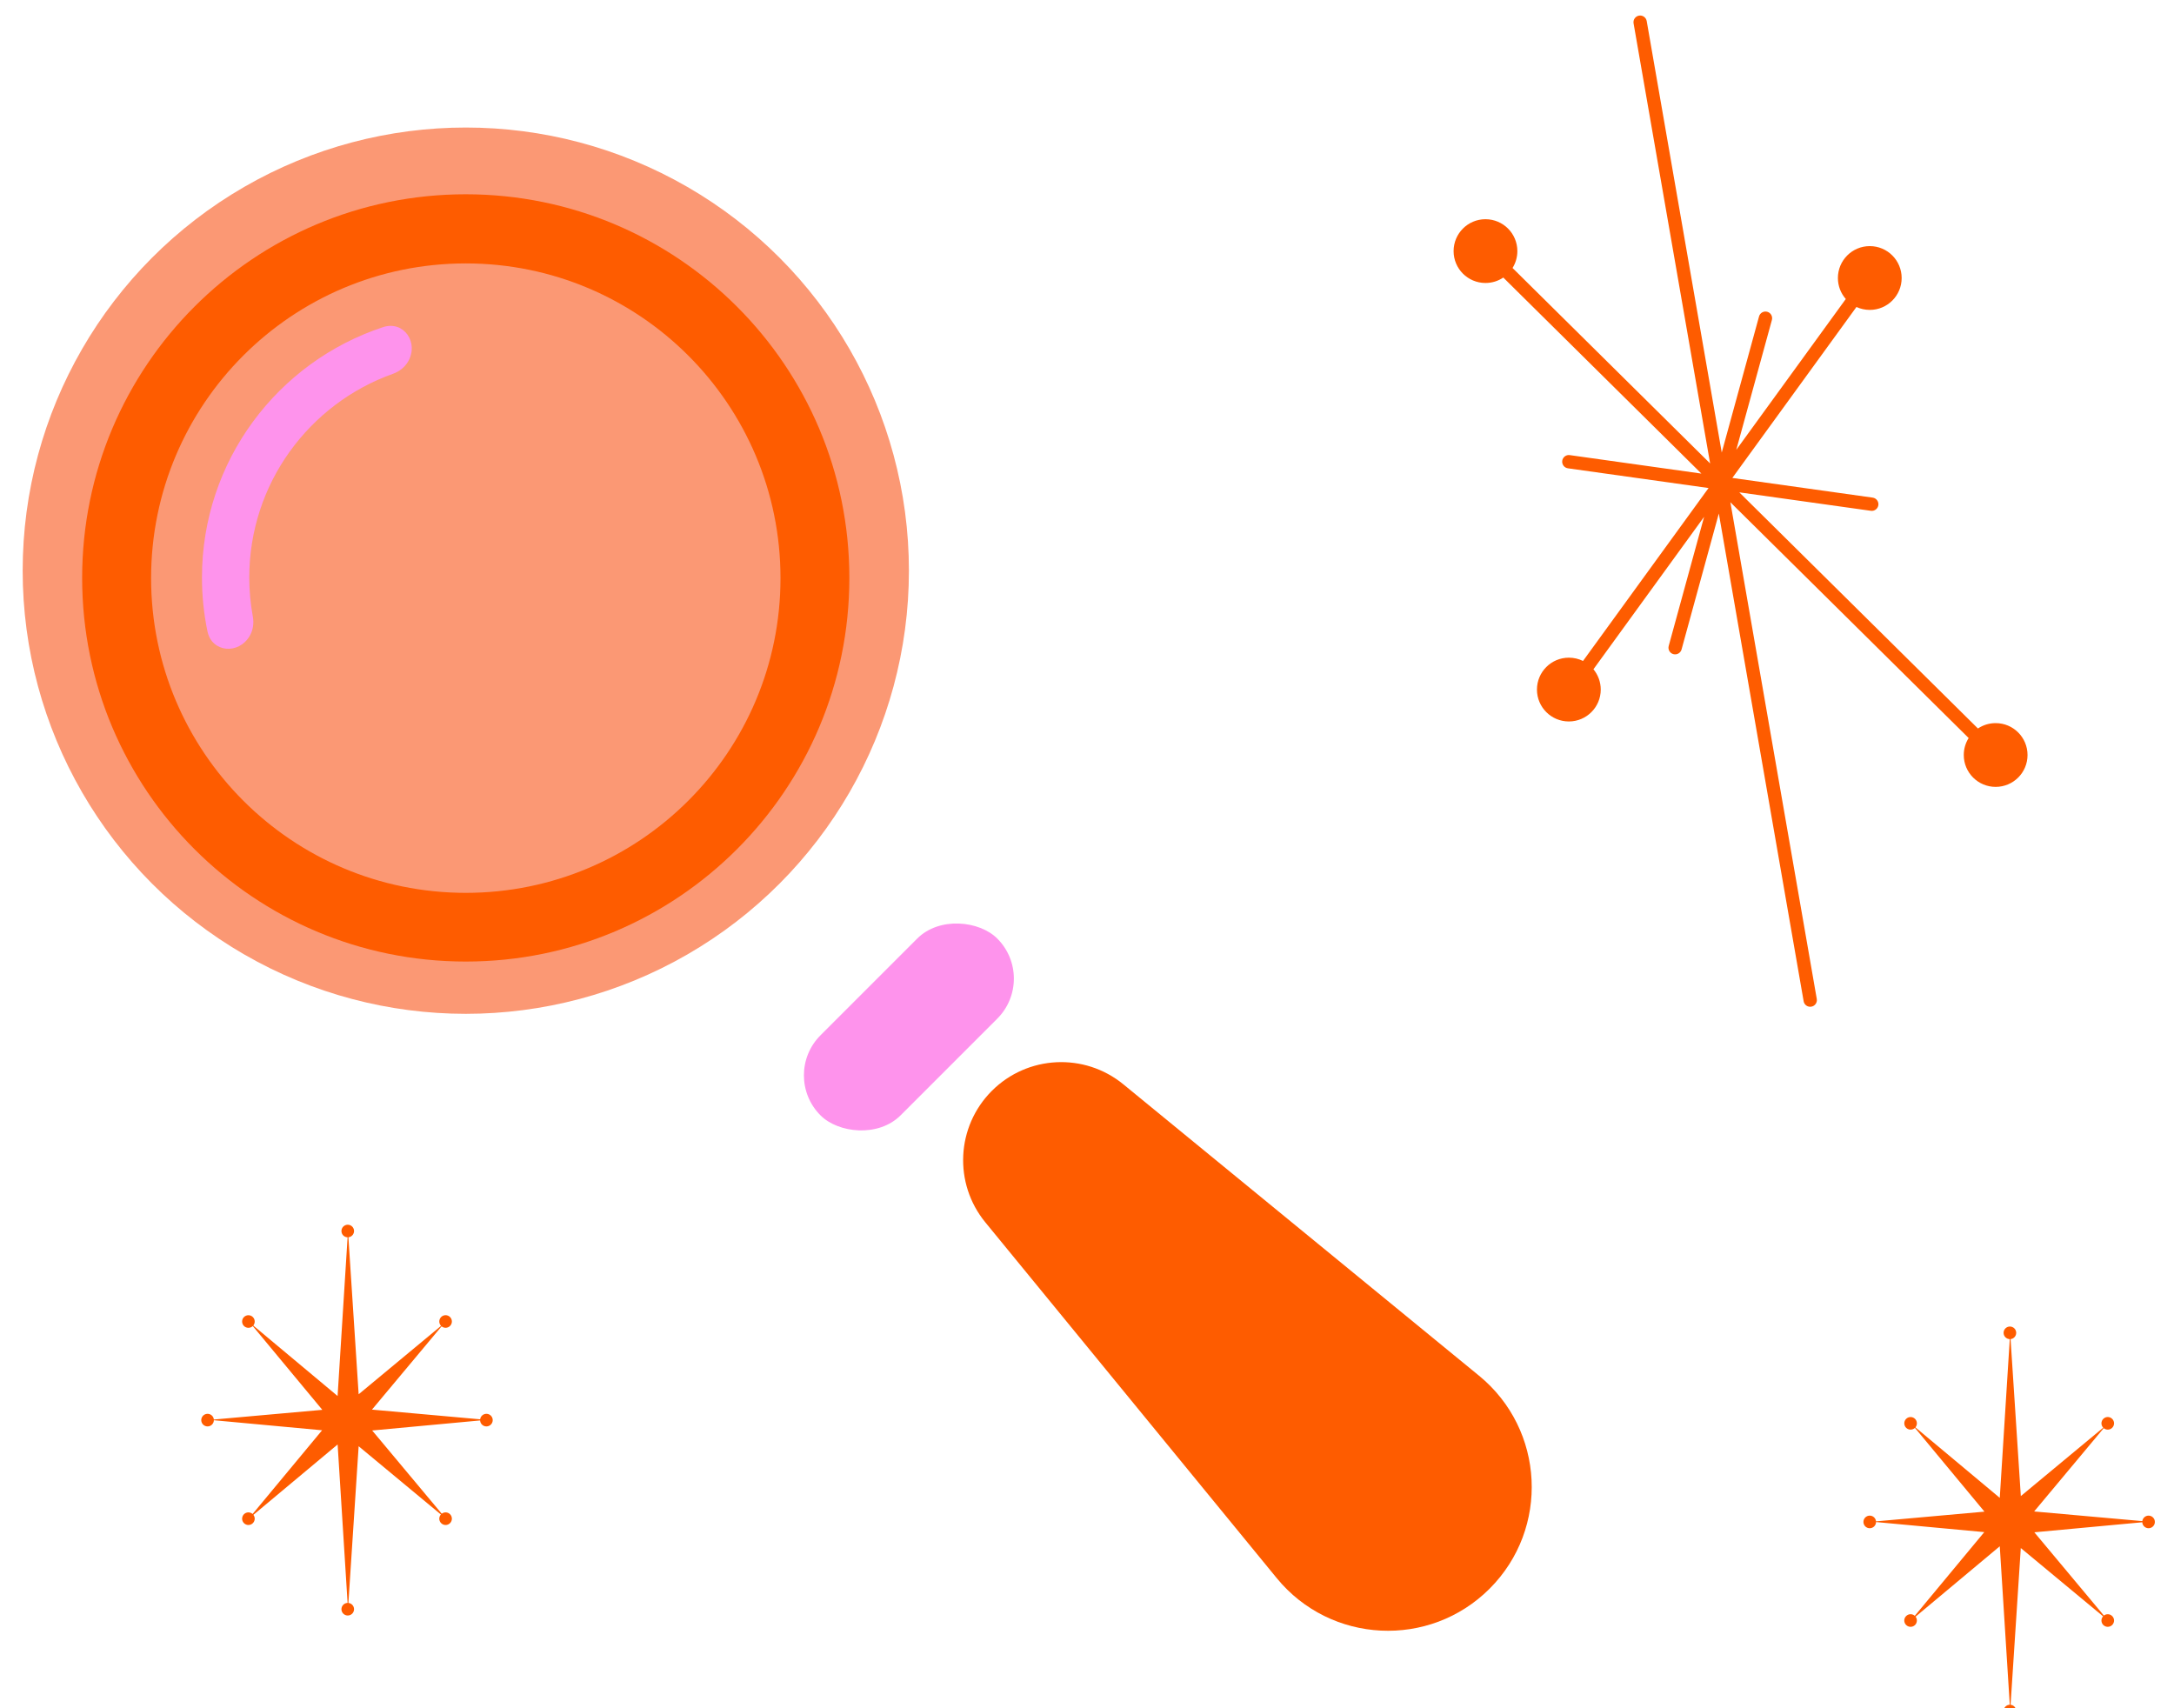
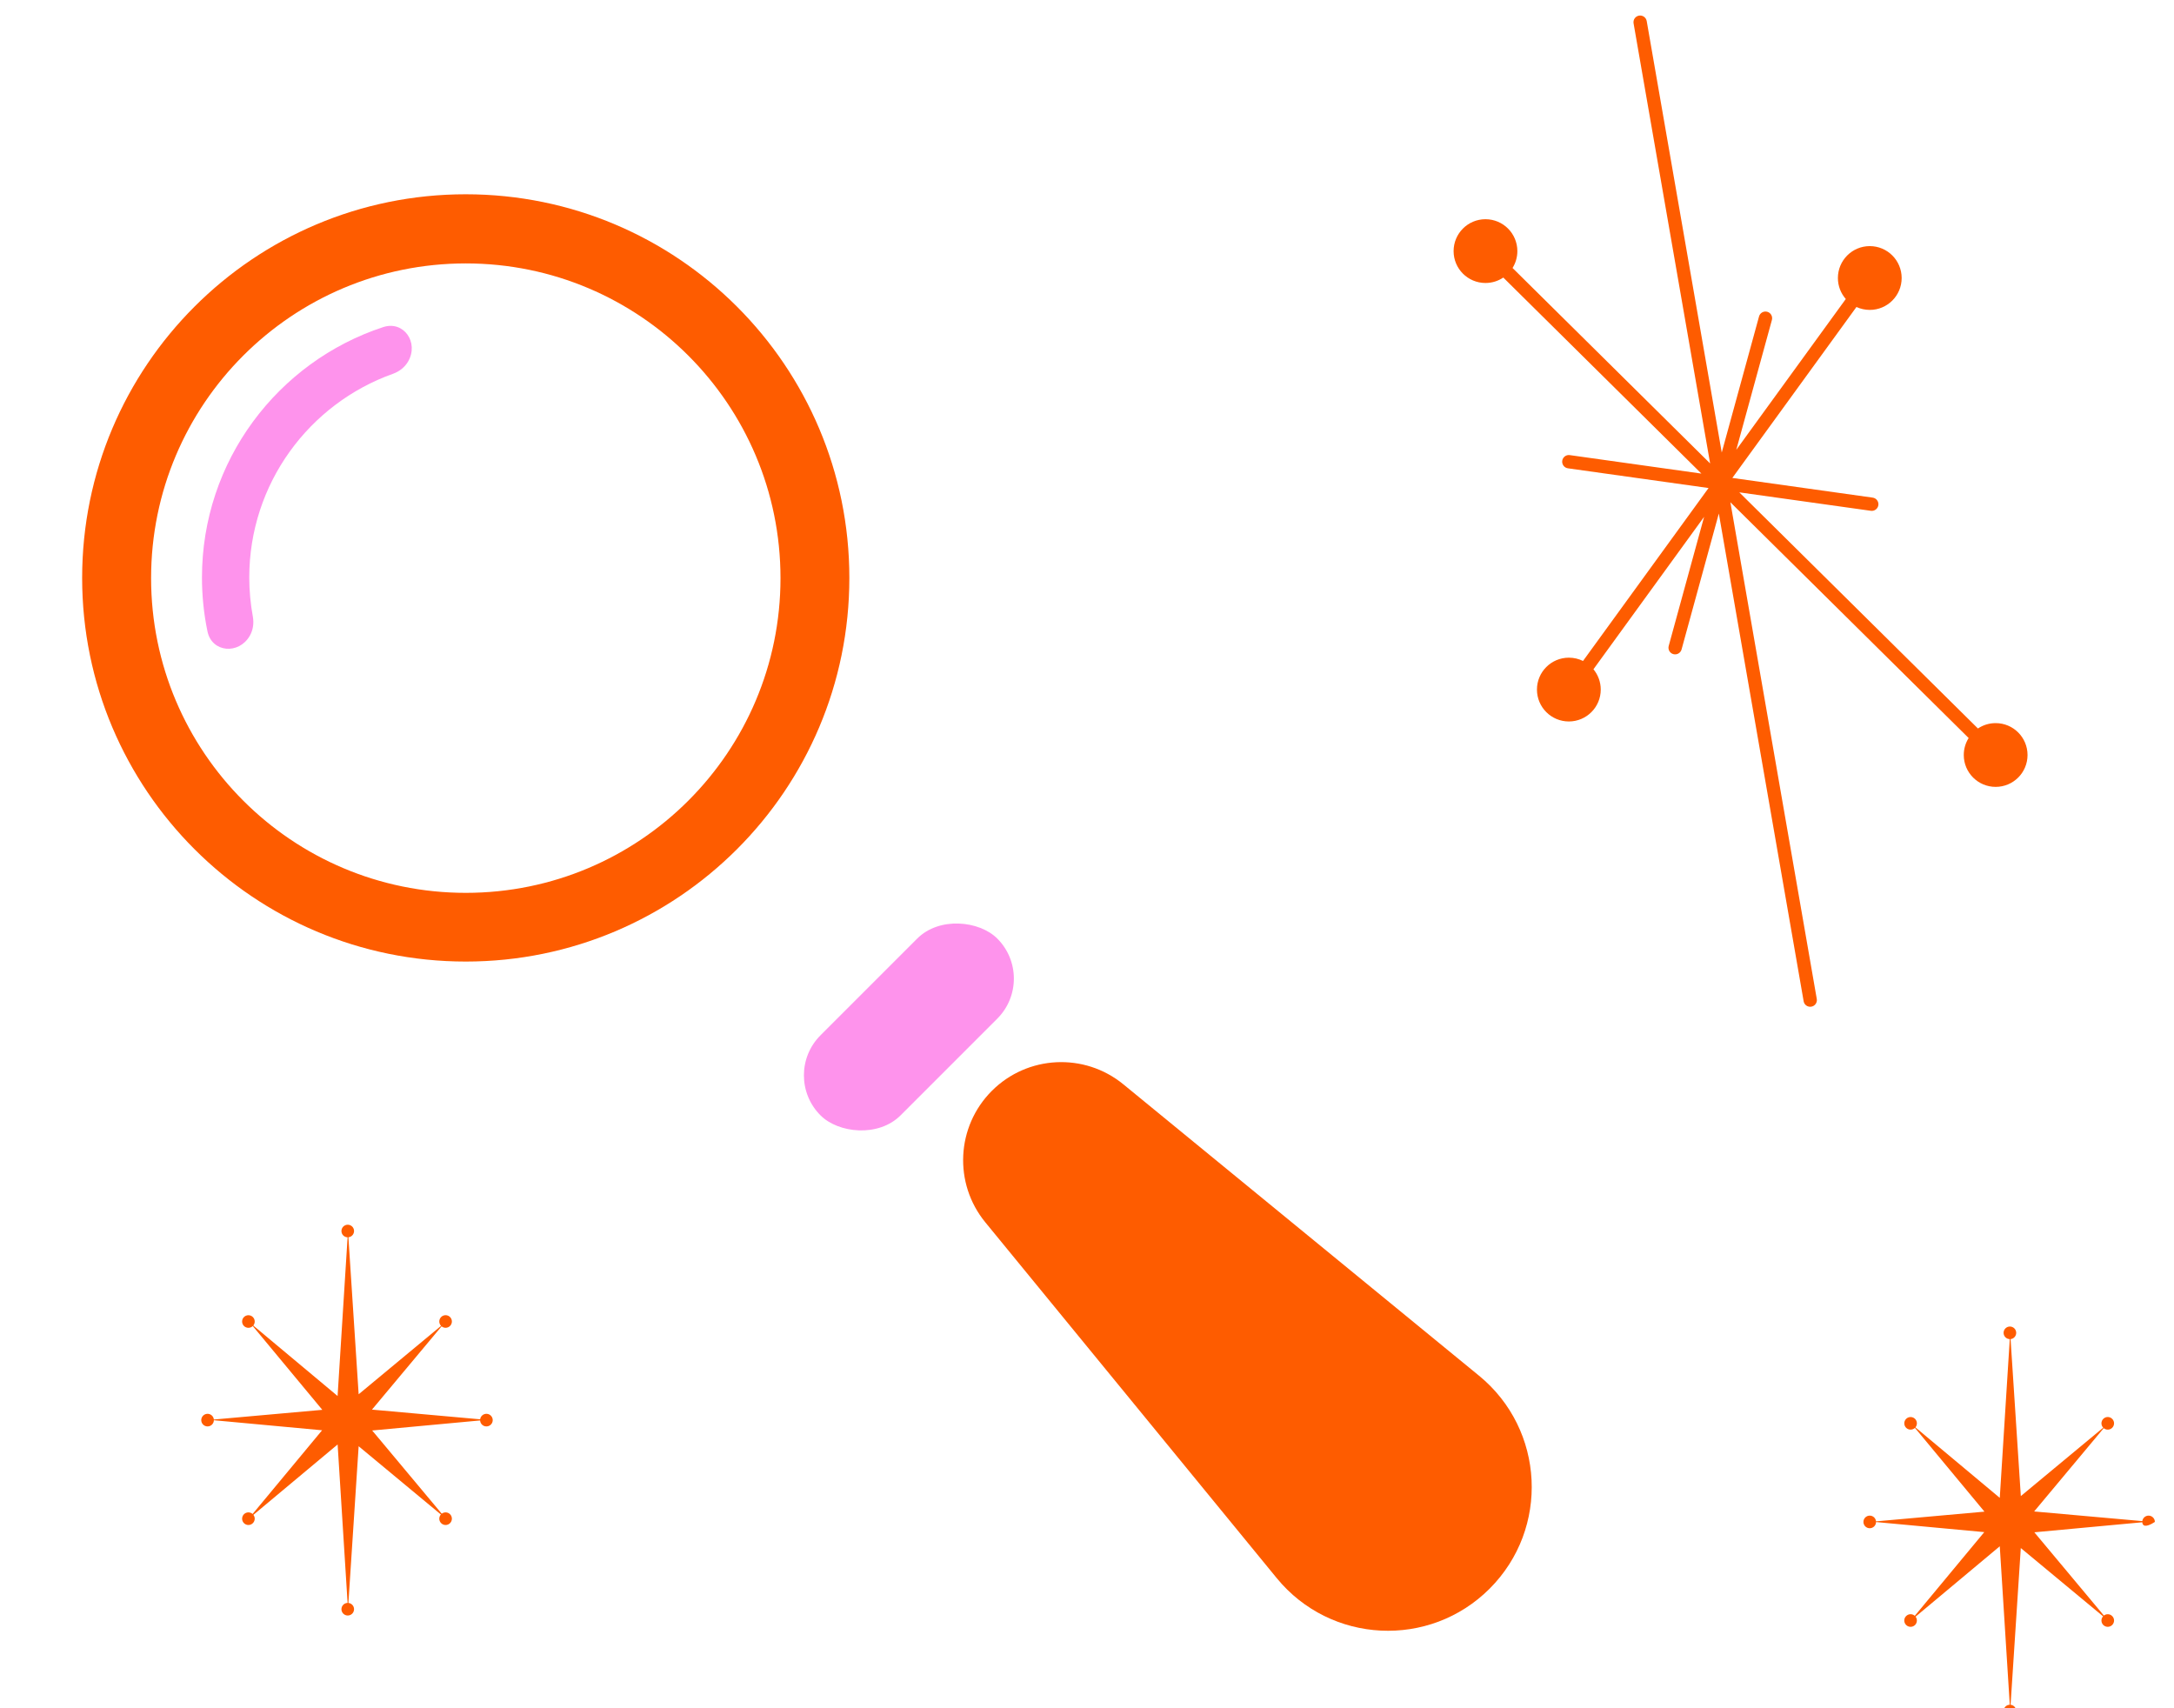
<svg xmlns="http://www.w3.org/2000/svg" width="70" height="55" viewBox="0 0 70 55" fill="none">
  <g clip-path="url(#clip0_22_3984)">
-     <circle cx="14.998" cy="18.374" r="14.268" fill="#FB9874" />
    <path d="M11.4 39.635C11.4 39.739 11.32 39.826 11.218 39.836L11.548 44.891L14.201 42.689C14.125 42.609 14.126 42.483 14.204 42.404C14.283 42.325 14.412 42.325 14.491 42.404C14.57 42.484 14.57 42.612 14.491 42.691C14.416 42.766 14.297 42.77 14.218 42.704L11.977 45.385L15.46 45.697C15.473 45.597 15.558 45.52 15.662 45.52C15.774 45.52 15.865 45.611 15.865 45.723C15.865 45.835 15.774 45.926 15.662 45.926C15.553 45.926 15.465 45.841 15.459 45.734L11.984 46.057L14.223 48.736C14.303 48.675 14.418 48.68 14.491 48.753C14.57 48.833 14.57 48.961 14.491 49.04C14.412 49.12 14.283 49.12 14.204 49.04C14.127 48.964 14.125 48.841 14.196 48.762L11.548 46.564L11.218 51.609C11.32 51.62 11.4 51.706 11.4 51.811C11.4 51.923 11.309 52.014 11.197 52.014C11.085 52.014 10.994 51.923 10.994 51.811C10.994 51.701 11.082 51.611 11.192 51.608L10.871 46.507L8.159 48.773C8.221 48.852 8.215 48.967 8.142 49.04C8.063 49.12 7.934 49.12 7.855 49.04C7.776 48.961 7.776 48.833 7.855 48.753C7.932 48.677 8.054 48.674 8.134 48.745L10.371 46.05L6.886 45.727C6.884 45.837 6.794 45.926 6.683 45.926C6.571 45.926 6.48 45.835 6.48 45.723C6.48 45.611 6.571 45.52 6.683 45.52C6.789 45.52 6.876 45.601 6.886 45.704L10.378 45.392L8.139 42.695C8.06 42.771 7.934 42.77 7.855 42.692C7.776 42.613 7.776 42.484 7.855 42.405C7.935 42.326 8.063 42.326 8.142 42.405C8.217 42.48 8.221 42.599 8.155 42.678L10.87 44.947L11.192 39.837C11.082 39.835 10.994 39.745 10.994 39.635C10.994 39.523 11.085 39.432 11.197 39.432C11.309 39.432 11.4 39.523 11.4 39.635Z" fill="#FE5C00" />
    <path d="M14.996 6.255C21.818 6.255 27.348 11.785 27.348 18.607C27.348 25.429 21.818 30.959 14.996 30.959C8.174 30.958 2.645 25.429 2.645 18.607C2.645 11.785 8.175 6.255 14.996 6.255ZM14.998 8.481C9.402 8.481 4.865 13.018 4.865 18.614C4.865 24.21 9.402 28.747 14.998 28.747C20.594 28.747 25.131 24.21 25.131 18.614C25.131 13.018 20.594 8.481 14.998 8.481Z" fill="#FE5C00" />
    <path d="M31.936 35.122C33.084 33.974 34.915 33.883 36.171 34.912L47.624 44.294C49.742 46.029 49.9 49.214 47.964 51.15C46.028 53.085 42.844 52.928 41.109 50.81L31.727 39.356C30.698 38.101 30.789 36.27 31.936 35.122Z" fill="#FE5C00" />
    <rect x="25.13" y="34.622" width="8.05" height="3.646" rx="1.823" transform="rotate(-45 25.13 34.622)" fill="#FE93EC" />
    <path d="M13.142 11.637C13.034 11.825 12.857 11.962 12.653 12.035C9.957 12.995 8.026 15.57 8.026 18.596C8.026 19.025 8.067 19.444 8.141 19.851C8.18 20.064 8.15 20.285 8.041 20.473C7.69 21.081 6.822 21.014 6.68 20.327C6.564 19.768 6.503 19.189 6.503 18.595C6.503 14.835 8.949 11.647 12.336 10.532C13.002 10.313 13.493 11.03 13.142 11.637Z" fill="#FE93EC" />
    <path d="M52.774 0.503C52.89 0.483 53.001 0.561 53.022 0.678L55.438 14.57L56.639 10.188C56.67 10.074 56.788 10.007 56.903 10.038C57.017 10.069 57.084 10.188 57.053 10.302L55.906 14.483L59.432 9.627C59.274 9.446 59.178 9.21 59.178 8.951C59.178 8.384 59.637 7.924 60.204 7.924C60.772 7.924 61.231 8.384 61.231 8.951C61.231 9.518 60.772 9.978 60.204 9.978C60.051 9.978 59.906 9.944 59.775 9.884L55.779 15.388L60.298 16.022C60.415 16.038 60.497 16.147 60.481 16.264C60.464 16.381 60.356 16.463 60.239 16.446L56.003 15.852L63.687 23.455C63.85 23.346 64.046 23.282 64.257 23.282C64.825 23.282 65.284 23.742 65.284 24.309C65.284 24.876 64.825 25.335 64.257 25.335C63.691 25.335 63.231 24.876 63.231 24.309C63.231 24.108 63.288 23.921 63.388 23.762L55.716 16.171L58.498 32.163C58.518 32.28 58.44 32.391 58.323 32.411C58.206 32.432 58.095 32.354 58.075 32.237L55.344 16.534L54.144 20.911C54.112 21.025 53.995 21.092 53.88 21.061C53.766 21.03 53.699 20.912 53.73 20.798L54.87 16.64L51.307 21.548C51.453 21.726 51.542 21.953 51.542 22.202C51.542 22.769 51.082 23.229 50.515 23.229C49.948 23.229 49.488 22.769 49.488 22.202C49.488 21.635 49.948 21.175 50.515 21.175C50.678 21.175 50.833 21.213 50.971 21.281L55.013 15.713L50.485 15.078C50.367 15.061 50.286 14.953 50.302 14.835C50.319 14.718 50.427 14.636 50.544 14.653L54.783 15.248L48.404 8.936C48.24 9.047 48.043 9.111 47.83 9.111C47.263 9.111 46.804 8.652 46.804 8.085C46.804 7.518 47.263 7.058 47.83 7.058C48.398 7.058 48.857 7.518 48.857 8.085C48.857 8.284 48.8 8.47 48.702 8.628L55.064 14.922L52.599 0.751C52.579 0.635 52.657 0.523 52.774 0.503Z" fill="#FE5C00" />
-     <path d="M64.919 42.913C64.919 43.018 64.84 43.104 64.738 43.115L65.068 48.169L67.721 45.967C67.644 45.888 67.645 45.761 67.723 45.683C67.803 45.603 67.931 45.603 68.01 45.683C68.09 45.762 68.09 45.891 68.01 45.97C67.936 46.045 67.817 46.049 67.737 45.982L65.497 48.664L68.98 48.975C68.993 48.876 69.078 48.798 69.181 48.798C69.293 48.798 69.384 48.889 69.384 49.001C69.384 49.113 69.293 49.204 69.181 49.204C69.073 49.204 68.984 49.119 68.979 49.012L65.503 49.335L67.742 52.015C67.822 51.953 67.937 51.959 68.01 52.032C68.09 52.111 68.09 52.239 68.01 52.319C67.931 52.398 67.803 52.398 67.723 52.319C67.647 52.242 67.644 52.12 67.716 52.04L65.067 49.842L64.738 54.888C64.84 54.898 64.919 54.985 64.919 55.09C64.919 55.202 64.829 55.292 64.716 55.292C64.604 55.292 64.513 55.202 64.513 55.09C64.513 54.979 64.602 54.889 64.712 54.887L64.39 49.785L61.679 52.051C61.74 52.13 61.735 52.245 61.662 52.319C61.583 52.398 61.454 52.398 61.375 52.319C61.295 52.239 61.295 52.111 61.375 52.032C61.451 51.955 61.574 51.952 61.654 52.024L63.891 49.329L60.406 49.005C60.404 49.115 60.314 49.204 60.203 49.204C60.091 49.204 60 49.113 60 49.001C60 48.889 60.091 48.798 60.203 48.798C60.309 48.798 60.396 48.879 60.405 48.983L63.897 48.67L61.659 45.973C61.579 46.049 61.453 46.048 61.375 45.97C61.296 45.891 61.296 45.762 61.375 45.683C61.454 45.604 61.583 45.604 61.662 45.683C61.737 45.758 61.741 45.877 61.674 45.957L64.39 48.226L64.712 43.116C64.602 43.113 64.513 43.023 64.513 42.913C64.513 42.801 64.604 42.71 64.716 42.71C64.829 42.71 64.919 42.801 64.919 42.913Z" fill="#FE5C00" />
+     <path d="M64.919 42.913C64.919 43.018 64.84 43.104 64.738 43.115L65.068 48.169L67.721 45.967C67.644 45.888 67.645 45.761 67.723 45.683C67.803 45.603 67.931 45.603 68.01 45.683C68.09 45.762 68.09 45.891 68.01 45.97C67.936 46.045 67.817 46.049 67.737 45.982L65.497 48.664L68.98 48.975C68.993 48.876 69.078 48.798 69.181 48.798C69.293 48.798 69.384 48.889 69.384 49.001C69.073 49.204 68.984 49.119 68.979 49.012L65.503 49.335L67.742 52.015C67.822 51.953 67.937 51.959 68.01 52.032C68.09 52.111 68.09 52.239 68.01 52.319C67.931 52.398 67.803 52.398 67.723 52.319C67.647 52.242 67.644 52.12 67.716 52.04L65.067 49.842L64.738 54.888C64.84 54.898 64.919 54.985 64.919 55.09C64.919 55.202 64.829 55.292 64.716 55.292C64.604 55.292 64.513 55.202 64.513 55.09C64.513 54.979 64.602 54.889 64.712 54.887L64.39 49.785L61.679 52.051C61.74 52.13 61.735 52.245 61.662 52.319C61.583 52.398 61.454 52.398 61.375 52.319C61.295 52.239 61.295 52.111 61.375 52.032C61.451 51.955 61.574 51.952 61.654 52.024L63.891 49.329L60.406 49.005C60.404 49.115 60.314 49.204 60.203 49.204C60.091 49.204 60 49.113 60 49.001C60 48.889 60.091 48.798 60.203 48.798C60.309 48.798 60.396 48.879 60.405 48.983L63.897 48.67L61.659 45.973C61.579 46.049 61.453 46.048 61.375 45.97C61.296 45.891 61.296 45.762 61.375 45.683C61.454 45.604 61.583 45.604 61.662 45.683C61.737 45.758 61.741 45.877 61.674 45.957L64.39 48.226L64.712 43.116C64.602 43.113 64.513 43.023 64.513 42.913C64.513 42.801 64.604 42.71 64.716 42.71C64.829 42.71 64.919 42.801 64.919 42.913Z" fill="#FE5C00" />
  </g>
  <defs>
    <clipPath id="clip0_22_3984">
      <rect width="70" height="55" fill="white" />
    </clipPath>
  </defs>
</svg>